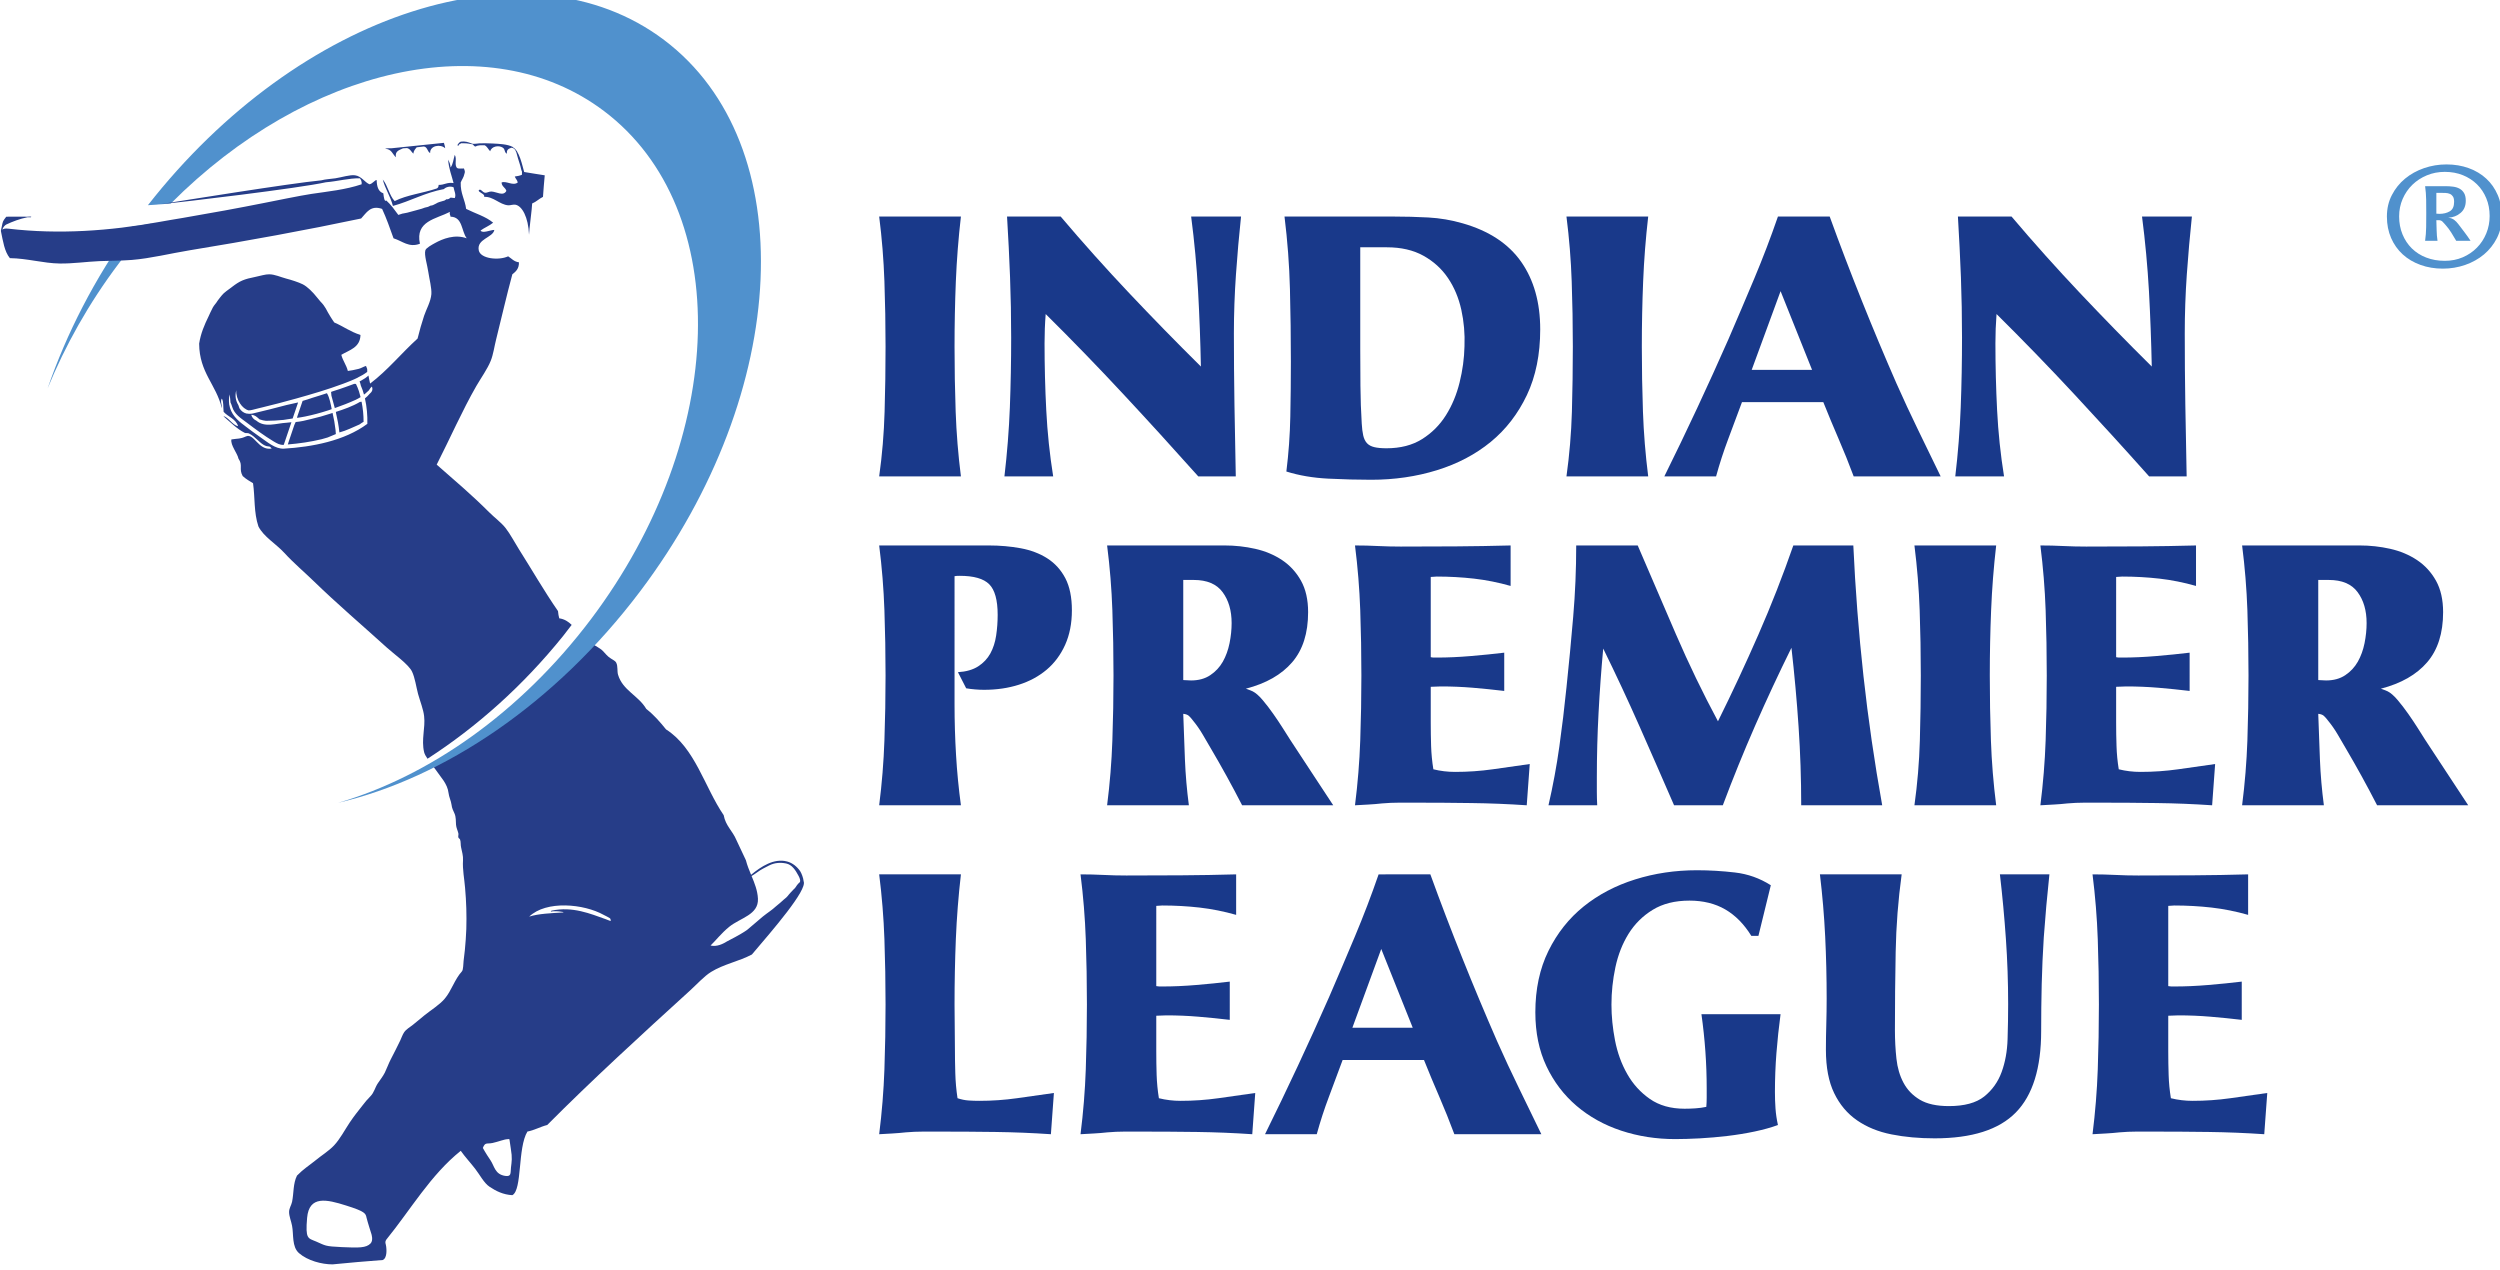
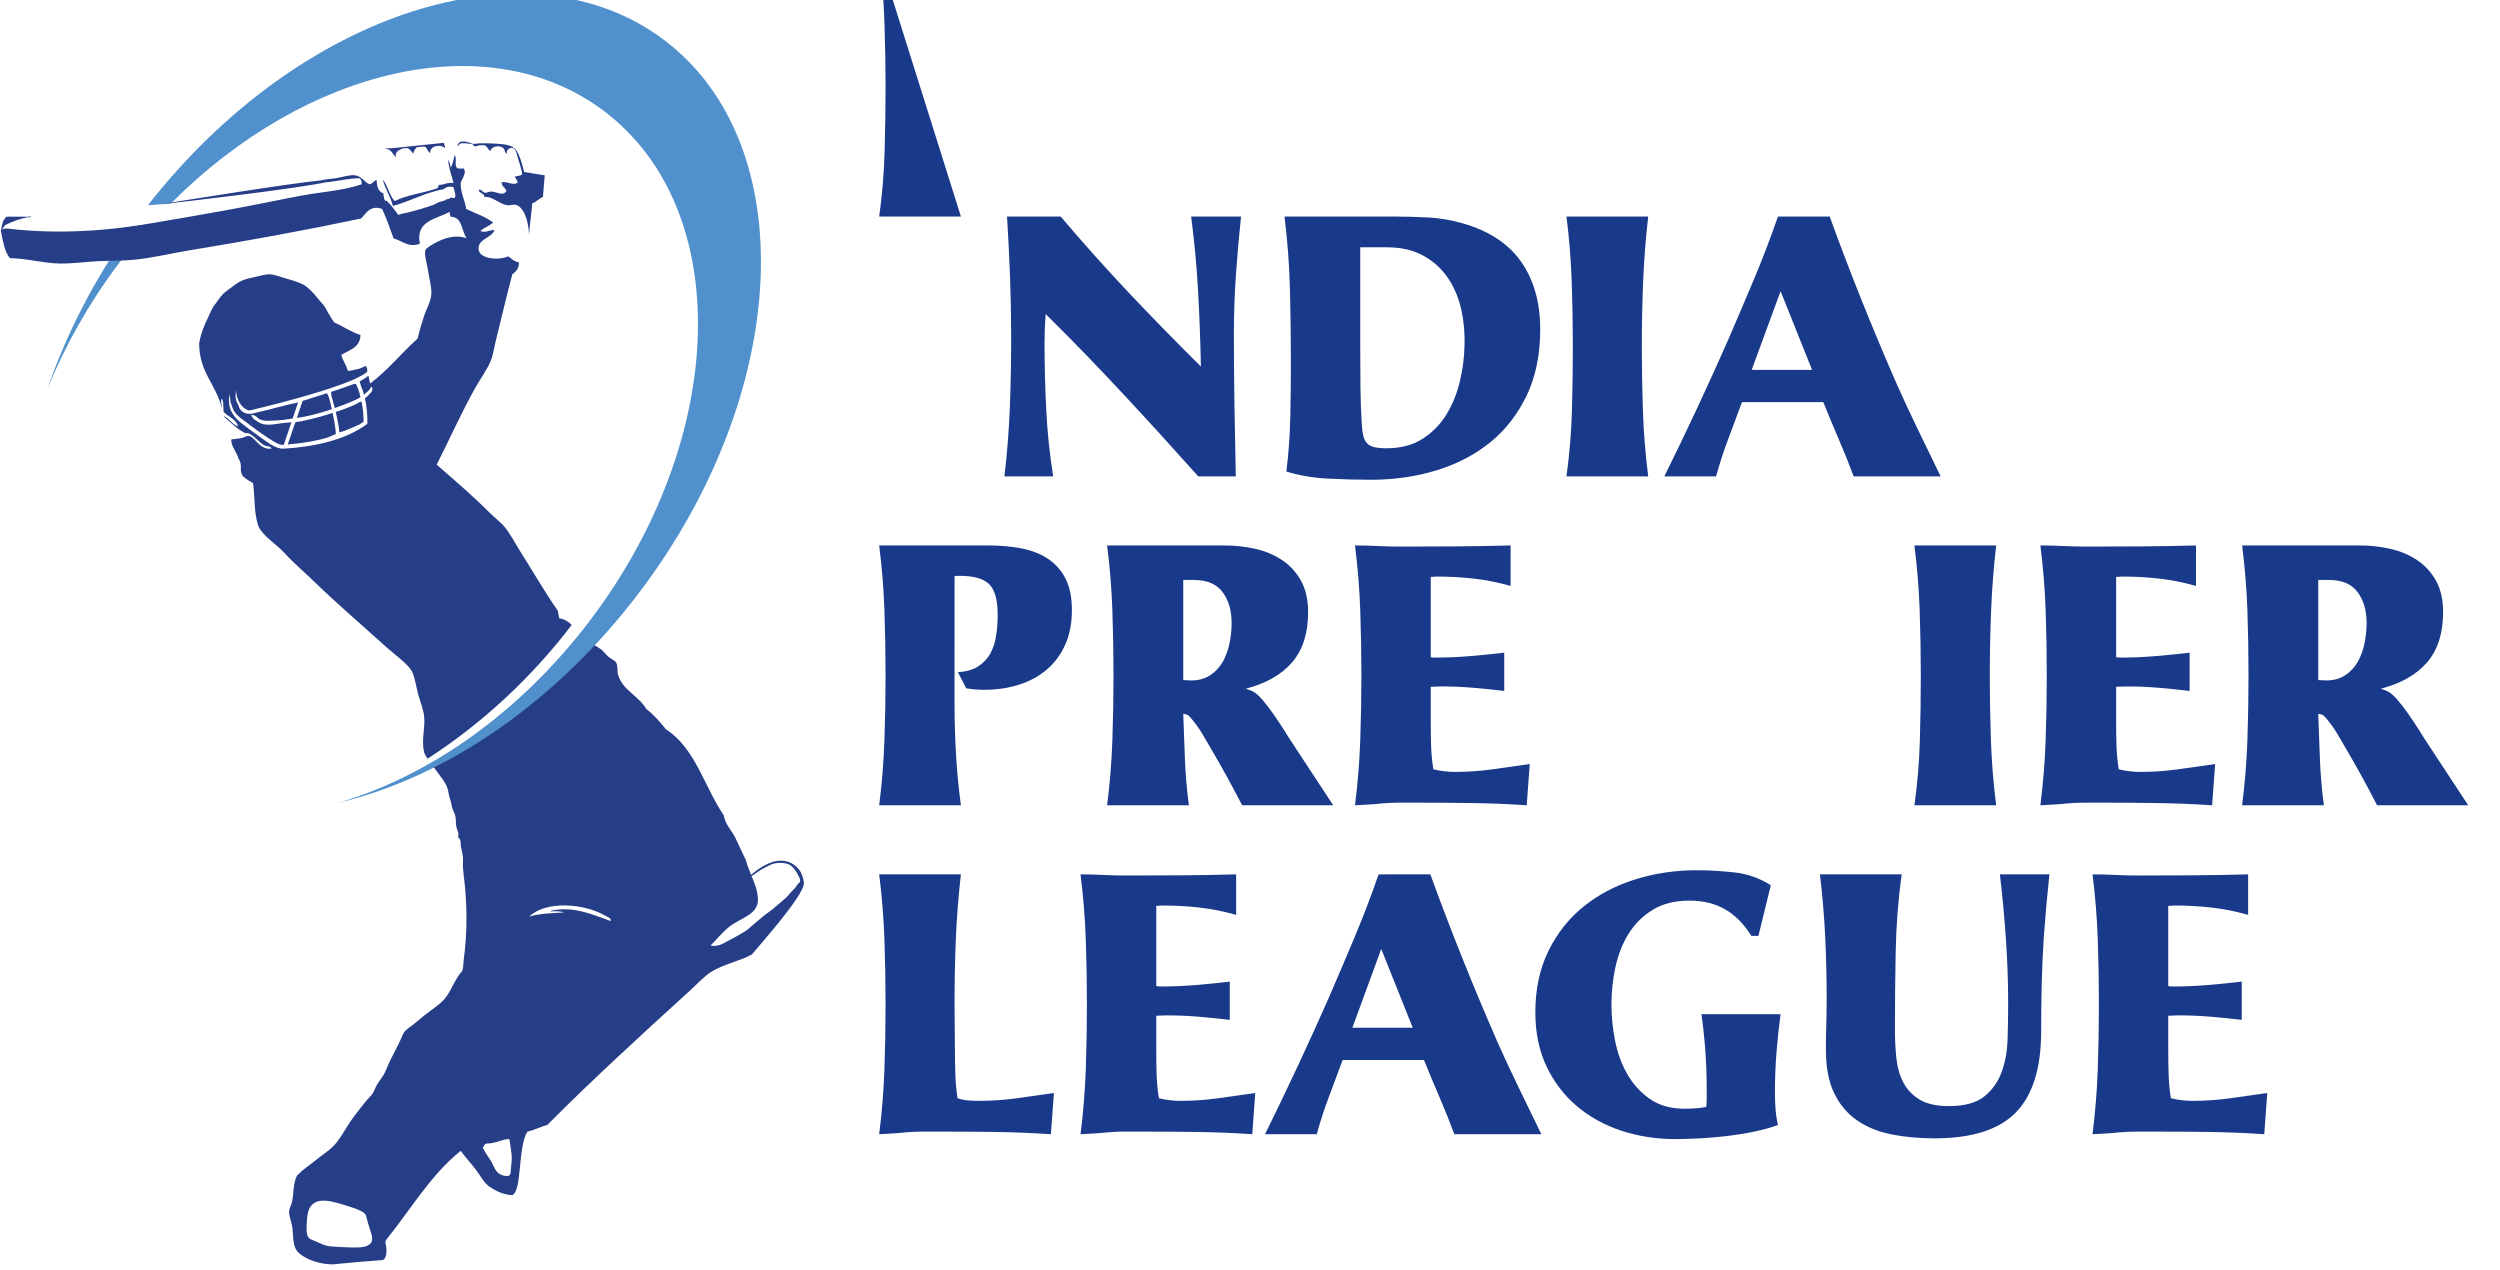
<svg xmlns="http://www.w3.org/2000/svg" xmlns:ns1="http://sodipodi.sourceforge.net/DTD/sodipodi-0.dtd" xmlns:ns2="http://www.inkscape.org/namespaces/inkscape" ns1:docname="Indian Premier League logo.svg" ns2:version="1.0 (4035a4fb49, 2020-05-01)" id="svg2287" version="1.1" viewBox="0 0 38.76 19.695" height="19.695mm" width="38.76mm">
  <defs id="defs2281">
    <clipPath id="clipPath44">
      <path id="path42" d="M 0,0 H 1162.205 V 850.394 H 0 Z" />
    </clipPath>
  </defs>
  <g id="layer1" ns2:groupmode="layer" ns2:label="Layer 1">
    <g id="g38" transform="matrix(0.353,0,0,-0.353,-14.995,156.333)">
      <g id="g40" clip-path="url(#clipPath44)">
        <g id="g46" transform="translate(84.683,433.359)">
-           <path d="m 0,0 c -0.11,-0.955 -0.184,-1.905 -0.223,-2.849 -0.038,-0.944 -0.057,-1.9 -0.057,-2.865 0,-0.956 0.016,-1.906 0.049,-2.85 0.033,-0.944 0.11,-1.893 0.231,-2.849 h -3.59 c 0.132,0.944 0.211,1.891 0.238,2.841 0.028,0.95 0.042,1.902 0.042,2.858 0,0.965 -0.017,1.921 -0.05,2.865 -0.033,0.944 -0.109,1.894 -0.23,2.849 z" style="fill:#19398a;fill-opacity:1;fill-rule:nonzero;stroke:none" id="path48" />
+           <path d="m 0,0 h -3.59 c 0.132,0.944 0.211,1.891 0.238,2.841 0.028,0.95 0.042,1.902 0.042,2.858 0,0.965 -0.017,1.921 -0.05,2.865 -0.033,0.944 -0.109,1.894 -0.23,2.849 z" style="fill:#19398a;fill-opacity:1;fill-rule:nonzero;stroke:none" id="path48" />
        </g>
        <g id="g50" transform="translate(89.064,433.359)">
          <path d="M 0,0 C 0.977,-1.153 1.979,-2.273 3.005,-3.359 4.032,-4.446 5.083,-5.523 6.159,-6.588 6.137,-5.479 6.096,-4.378 6.036,-3.285 5.975,-2.193 5.874,-1.098 5.731,0 H 7.922 C 7.833,-0.834 7.759,-1.682 7.699,-2.544 7.639,-3.406 7.608,-4.271 7.608,-5.138 c 0,-1.054 0.009,-2.1 0.025,-3.138 0.017,-1.037 0.036,-2.083 0.058,-3.137 H 6.044 c -1.098,1.23 -2.198,2.438 -3.302,3.623 -1.103,1.186 -2.237,2.356 -3.4,3.508 -0.034,-0.428 -0.05,-0.856 -0.05,-1.284 0,-0.988 0.025,-1.969 0.075,-2.94 0.049,-0.972 0.15,-1.941 0.304,-2.907 H -2.47 c 0.12,1.021 0.2,2.034 0.239,3.038 0.038,1.006 0.057,2.023 0.057,3.056 0,0.9 -0.016,1.787 -0.049,2.659 C -2.256,-1.787 -2.3,-0.901 -2.355,0 Z" style="fill:#19398a;fill-opacity:1;fill-rule:nonzero;stroke:none" id="path52" />
        </g>
        <g id="g54" transform="translate(103.671,433.359)">
          <path d="m 0,0 c 0.516,0 1.029,-0.014 1.539,-0.041 0.511,-0.028 1.013,-0.113 1.507,-0.256 1.153,-0.329 2.009,-0.891 2.57,-1.687 0.559,-0.797 0.839,-1.787 0.839,-2.973 0,-1.098 -0.195,-2.059 -0.584,-2.882 -0.391,-0.823 -0.92,-1.51 -1.589,-2.059 -0.67,-0.549 -1.458,-0.963 -2.364,-1.243 -0.905,-0.28 -1.869,-0.42 -2.89,-0.42 -0.582,0 -1.208,0.016 -1.877,0.049 -0.67,0.033 -1.284,0.138 -1.845,0.313 0.099,0.801 0.157,1.603 0.173,2.405 0.017,0.801 0.025,1.608 0.025,2.421 0,1.065 -0.014,2.127 -0.041,3.186 -0.027,1.06 -0.107,2.122 -0.239,3.187 z m -1.449,-5.797 c 0,-0.527 0.002,-1.076 0.008,-1.647 0.005,-0.571 0.024,-1.12 0.057,-1.647 0.011,-0.208 0.034,-0.384 0.066,-0.527 0.033,-0.142 0.088,-0.255 0.165,-0.337 0.077,-0.083 0.184,-0.14 0.321,-0.173 0.137,-0.033 0.315,-0.05 0.535,-0.05 0.615,0 1.137,0.135 1.565,0.404 0.428,0.269 0.776,0.618 1.045,1.045 0.27,0.429 0.47,0.909 0.601,1.442 0.132,0.532 0.204,1.062 0.215,1.589 0.022,0.549 -0.025,1.084 -0.14,1.606 -0.116,0.521 -0.31,0.985 -0.585,1.391 -0.275,0.406 -0.634,0.733 -1.079,0.98 -0.445,0.247 -0.979,0.37 -1.605,0.37 h -1.169 z" style="fill:#19398a;fill-opacity:1;fill-rule:nonzero;stroke:none" id="path56" />
        </g>
        <g id="g58" transform="translate(114.869,433.359)">
          <path d="m 0,0 c -0.11,-0.955 -0.184,-1.905 -0.222,-2.849 -0.039,-0.944 -0.058,-1.9 -0.058,-2.865 0,-0.956 0.016,-1.906 0.049,-2.85 0.033,-0.944 0.11,-1.893 0.231,-2.849 h -3.59 c 0.131,0.944 0.211,1.891 0.239,2.841 0.026,0.95 0.041,1.902 0.041,2.858 0,0.965 -0.017,1.921 -0.05,2.865 -0.032,0.944 -0.109,1.894 -0.23,2.849 z" style="fill:#19398a;fill-opacity:1;fill-rule:nonzero;stroke:none" id="path60" />
        </g>
        <g id="g62" transform="translate(122.84,433.359)">
          <path d="m 0,0 c 0.45,-1.241 0.919,-2.47 1.408,-3.689 0.488,-1.219 0.996,-2.432 1.524,-3.639 0.307,-0.692 0.626,-1.375 0.954,-2.051 0.33,-0.675 0.66,-1.353 0.988,-2.034 h -3.82 c -0.209,0.56 -0.428,1.106 -0.659,1.639 -0.23,0.532 -0.455,1.073 -0.675,1.622 h -3.573 c -0.198,-0.538 -0.399,-1.076 -0.602,-1.614 -0.203,-0.538 -0.382,-1.087 -0.535,-1.647 h -2.273 c 0.989,1.998 1.927,4.008 2.817,6.028 0.384,0.889 0.762,1.778 1.136,2.668 0.373,0.889 0.719,1.795 1.037,2.717 z m -3.426,-6.735 h 2.652 l -1.383,3.458 z" style="fill:#19398a;fill-opacity:1;fill-rule:nonzero;stroke:none" id="path64" />
        </g>
        <g id="g66" transform="translate(130.827,433.359)">
-           <path d="M 0,0 C 0.976,-1.153 1.979,-2.273 3.005,-3.359 4.032,-4.446 5.083,-5.523 6.159,-6.588 6.136,-5.479 6.095,-4.378 6.036,-3.285 5.974,-2.193 5.873,-1.098 5.731,0 h 2.19 C 7.833,-0.834 7.759,-1.682 7.698,-2.544 c -0.06,-0.862 -0.09,-1.727 -0.09,-2.594 0,-1.054 0.008,-2.1 0.025,-3.138 0.017,-1.037 0.035,-2.083 0.058,-3.137 H 6.043 c -1.097,1.23 -2.198,2.438 -3.301,3.623 -1.104,1.186 -2.237,2.356 -3.401,3.508 -0.033,-0.428 -0.049,-0.856 -0.049,-1.284 0,-0.988 0.025,-1.969 0.074,-2.94 0.049,-0.972 0.15,-1.941 0.305,-2.907 h -2.142 c 0.121,1.021 0.201,2.034 0.239,3.038 0.039,1.006 0.057,2.023 0.057,3.056 0,0.9 -0.016,1.787 -0.048,2.659 -0.034,0.873 -0.078,1.759 -0.132,2.66 z" style="fill:#19398a;fill-opacity:1;fill-rule:nonzero;stroke:none" id="path68" />
-         </g>
+           </g>
        <g id="g70" transform="translate(81.093,407.501)">
          <path d="M 0,0 C 0.121,0.955 0.197,1.905 0.23,2.849 0.263,3.793 0.28,4.743 0.28,5.698 0.28,6.664 0.263,7.619 0.23,8.563 0.197,9.507 0.121,10.457 0,11.412 h 4.809 c 0.493,0 0.963,-0.041 1.408,-0.123 C 6.661,11.207 7.051,11.058 7.386,10.844 7.72,10.63 7.984,10.339 8.177,9.971 8.368,9.603 8.464,9.134 8.464,8.563 8.464,7.992 8.365,7.487 8.168,7.048 7.97,6.609 7.698,6.244 7.353,5.953 7.007,5.662 6.601,5.443 6.135,5.295 5.667,5.146 5.16,5.072 4.611,5.072 4.479,5.072 4.347,5.077 4.216,5.089 4.084,5.099 3.952,5.116 3.821,5.138 L 3.459,5.846 C 3.821,5.868 4.117,5.953 4.347,6.101 4.578,6.25 4.756,6.439 4.883,6.669 5.009,6.9 5.094,7.163 5.138,7.46 c 0.044,0.296 0.066,0.598 0.066,0.906 0,0.647 -0.124,1.095 -0.371,1.342 -0.246,0.247 -0.678,0.37 -1.293,0.37 -0.109,0 -0.187,-0.005 -0.23,-0.016 V 4.429 C 3.31,3.683 3.332,2.942 3.376,2.207 3.419,1.471 3.491,0.735 3.59,0 Z" style="fill:#19398a;fill-opacity:1;fill-rule:nonzero;stroke:none" id="path72" />
        </g>
        <g id="g74" transform="translate(97.931,412.128)">
          <path d="m 0,0 c 0.159,-0.187 0.315,-0.39 0.469,-0.61 0.154,-0.219 0.297,-0.433 0.429,-0.642 0.131,-0.208 0.236,-0.373 0.313,-0.494 0.318,-0.483 0.634,-0.963 0.946,-1.441 0.314,-0.477 0.629,-0.958 0.947,-1.44 h -4.001 c -0.44,0.856 -0.895,1.684 -1.368,2.486 -0.121,0.209 -0.244,0.42 -0.37,0.634 -0.126,0.214 -0.266,0.414 -0.42,0.601 -0.065,0.088 -0.126,0.156 -0.181,0.206 -0.055,0.049 -0.138,0.08 -0.247,0.09 0.022,-0.68 0.046,-1.353 0.074,-2.017 0.027,-0.664 0.085,-1.331 0.173,-2 h -3.591 c 0.122,0.955 0.198,1.904 0.231,2.848 0.033,0.945 0.05,1.894 0.05,2.85 0,0.965 -0.017,1.921 -0.05,2.865 -0.033,0.944 -0.109,1.894 -0.231,2.849 h 5.155 c 0.461,0 0.912,-0.049 1.35,-0.148 C 0.118,6.538 0.511,6.373 0.857,6.143 1.202,5.912 1.48,5.61 1.688,5.237 1.897,4.863 2.001,4.402 2.001,3.854 2.001,2.931 1.768,2.198 1.301,1.655 0.834,1.111 0.156,0.724 -0.733,0.494 -0.678,0.472 -0.626,0.453 -0.576,0.436 -0.527,0.42 -0.481,0.401 -0.436,0.379 -0.305,0.313 -0.159,0.187 0,0 m -3.483,0.873 c 0.033,0 0.09,-0.003 0.173,-0.009 0.082,-0.005 0.14,-0.008 0.173,-0.008 0.329,0 0.609,0.077 0.839,0.231 0.231,0.153 0.415,0.351 0.553,0.592 0.136,0.242 0.235,0.514 0.296,0.816 0.06,0.302 0.091,0.595 0.091,0.881 0,0.549 -0.132,1.002 -0.396,1.358 C -2.017,5.091 -2.44,5.27 -3.022,5.27 h -0.461 z" style="fill:#19398a;fill-opacity:1;fill-rule:nonzero;stroke:none" id="path76" />
        </g>
        <g id="g78" transform="translate(109.534,407.501)">
          <path d="M 0,0 C -0.813,0.055 -1.625,0.088 -2.438,0.098 -3.25,0.11 -4.057,0.115 -4.858,0.115 H -5.616 C -5.858,0.115 -6.104,0.104 -6.357,0.082 -6.555,0.06 -6.752,0.043 -6.95,0.033 -7.148,0.022 -7.345,0.01 -7.543,0 c 0.121,0.955 0.198,1.905 0.231,2.849 0.033,0.944 0.05,1.894 0.05,2.849 0,0.966 -0.017,1.921 -0.05,2.865 -0.033,0.944 -0.11,1.894 -0.231,2.849 0.341,0 0.675,-0.008 1.005,-0.025 0.33,-0.016 0.664,-0.024 1.004,-0.024 0.813,0 1.617,0.002 2.413,0.008 0.796,0.006 1.6,0.019 2.413,0.041 V 9.634 c -0.538,0.153 -1.074,0.26 -1.606,0.321 -0.533,0.06 -1.079,0.091 -1.639,0.091 -0.043,0 -0.088,-0.003 -0.131,-0.009 -0.044,-0.005 -0.088,-0.008 -0.132,-0.008 V 6.505 c 0.055,-0.012 0.098,-0.017 0.132,-0.017 h 0.148 c 0.461,0 0.953,0.022 1.474,0.066 0.521,0.044 1.013,0.093 1.474,0.149 V 5.022 C -1.449,5.077 -1.911,5.124 -2.372,5.163 -2.833,5.201 -3.3,5.22 -3.771,5.22 -3.848,5.22 -3.923,5.217 -3.994,5.212 -4.066,5.206 -4.139,5.204 -4.216,5.204 V 3.639 c 0,-0.351 0.006,-0.697 0.016,-1.038 0.011,-0.34 0.044,-0.68 0.099,-1.02 0.307,-0.077 0.626,-0.115 0.956,-0.115 0.56,0 1.111,0.038 1.654,0.115 0.544,0.076 1.085,0.153 1.623,0.231 z" style="fill:#19398a;fill-opacity:1;fill-rule:nonzero;stroke:none" id="path80" />
        </g>
        <g id="g82" transform="translate(114.408,418.913)">
-           <path d="m 0,0 c 0.56,-1.306 1.12,-2.608 1.68,-3.903 0.56,-1.296 1.175,-2.569 1.845,-3.82 0.626,1.262 1.218,2.533 1.778,3.812 0.56,1.279 1.071,2.583 1.532,3.911 H 9.47 c 0.088,-1.922 0.235,-3.828 0.444,-5.723 0.208,-1.894 0.483,-3.79 0.824,-5.689 H 7.181 c 0,1.163 -0.039,2.316 -0.116,3.458 C 6.989,-6.812 6.884,-5.66 6.752,-4.495 6.193,-5.627 5.66,-6.768 5.155,-7.921 4.65,-9.074 4.178,-10.238 3.738,-11.412 H 1.597 c -0.504,1.163 -1.01,2.316 -1.514,3.458 -0.505,1.142 -1.037,2.283 -1.598,3.425 -0.088,-0.955 -0.156,-1.899 -0.205,-2.832 -0.05,-0.933 -0.075,-1.878 -0.075,-2.833 v -0.626 c 0,-0.197 0.006,-0.395 0.016,-0.592 h -2.14 c 0.197,0.856 0.356,1.715 0.477,2.577 0.121,0.862 0.225,1.726 0.313,2.594 0.11,1.042 0.209,2.08 0.296,3.112 0.088,1.032 0.132,2.075 0.132,3.129 z" style="fill:#19398a;fill-opacity:1;fill-rule:nonzero;stroke:none" id="path84" />
-         </g>
+           </g>
        <g id="g86" transform="translate(130.152,418.913)">
          <path d="m 0,0 c -0.11,-0.955 -0.184,-1.905 -0.222,-2.849 -0.039,-0.944 -0.058,-1.9 -0.058,-2.865 0,-0.956 0.016,-1.905 0.049,-2.849 0.033,-0.945 0.11,-1.894 0.231,-2.849 h -3.59 c 0.131,0.944 0.211,1.891 0.238,2.84 0.027,0.95 0.042,1.902 0.042,2.858 0,0.965 -0.017,1.921 -0.05,2.865 -0.033,0.944 -0.11,1.894 -0.23,2.849 z" style="fill:#19398a;fill-opacity:1;fill-rule:nonzero;stroke:none" id="path88" />
        </g>
        <g id="g90" transform="translate(139.637,407.501)">
          <path d="M 0,0 C -0.813,0.055 -1.625,0.088 -2.438,0.098 -3.251,0.11 -4.057,0.115 -4.859,0.115 H -5.616 C -5.857,0.115 -6.105,0.104 -6.357,0.082 -6.555,0.06 -6.752,0.043 -6.95,0.033 -7.148,0.022 -7.345,0.01 -7.543,0 c 0.12,0.955 0.198,1.905 0.231,2.849 0.033,0.944 0.049,1.894 0.049,2.849 0,0.966 -0.016,1.921 -0.049,2.865 -0.033,0.944 -0.111,1.894 -0.231,2.849 0.34,0 0.675,-0.008 1.005,-0.025 0.329,-0.016 0.664,-0.024 1.005,-0.024 0.811,0 1.616,0.002 2.412,0.008 0.796,0.006 1.6,0.019 2.413,0.041 V 9.634 c -0.539,0.153 -1.073,0.26 -1.606,0.321 -0.533,0.06 -1.078,0.091 -1.638,0.091 -0.045,0 -0.088,-0.003 -0.132,-0.009 -0.044,-0.005 -0.088,-0.008 -0.132,-0.008 V 6.505 c 0.055,-0.012 0.099,-0.017 0.132,-0.017 h 0.148 c 0.461,0 0.952,0.022 1.474,0.066 0.521,0.044 1.013,0.093 1.474,0.149 V 5.022 C -1.449,5.077 -1.911,5.124 -2.372,5.163 -2.833,5.201 -3.3,5.22 -3.771,5.22 -3.849,5.22 -3.922,5.217 -3.994,5.212 -4.065,5.206 -4.14,5.204 -4.216,5.204 V 3.639 c 0,-0.351 0.005,-0.697 0.017,-1.038 0.01,-0.34 0.043,-0.68 0.098,-1.02 0.307,-0.077 0.626,-0.115 0.956,-0.115 0.559,0 1.111,0.038 1.654,0.115 0.544,0.076 1.084,0.153 1.623,0.231 z" style="fill:#19398a;fill-opacity:1;fill-rule:nonzero;stroke:none" id="path92" />
        </g>
        <g id="g94" transform="translate(147.781,412.128)">
          <path d="M 0,0 C 0.159,-0.187 0.315,-0.39 0.469,-0.61 0.623,-0.829 0.766,-1.043 0.898,-1.252 1.029,-1.46 1.134,-1.625 1.21,-1.746 1.528,-2.229 1.844,-2.709 2.157,-3.187 2.47,-3.664 2.785,-4.145 3.104,-4.627 h -4.002 c -0.439,0.856 -0.895,1.684 -1.367,2.486 -0.121,0.209 -0.244,0.42 -0.37,0.634 -0.126,0.214 -0.266,0.414 -0.42,0.601 -0.066,0.088 -0.126,0.156 -0.181,0.206 -0.055,0.049 -0.138,0.08 -0.247,0.09 0.022,-0.68 0.046,-1.353 0.074,-2.017 0.027,-0.664 0.085,-1.331 0.173,-2 h -3.591 c 0.122,0.955 0.199,1.904 0.232,2.848 0.032,0.945 0.049,1.894 0.049,2.85 0,0.965 -0.017,1.921 -0.049,2.865 -0.033,0.944 -0.11,1.894 -0.232,2.849 h 5.155 c 0.461,0 0.912,-0.049 1.351,-0.148 C 0.118,6.538 0.51,6.373 0.856,6.143 1.202,5.912 1.479,5.61 1.688,5.237 1.896,4.863 2.001,4.402 2.001,3.854 2.001,2.931 1.767,2.198 1.301,1.655 0.834,1.111 0.156,0.724 -0.732,0.494 -0.678,0.472 -0.626,0.453 -0.576,0.436 -0.527,0.42 -0.481,0.401 -0.436,0.379 -0.305,0.313 -0.16,0.187 0,0 m -3.483,0.873 c 0.032,0 0.09,-0.003 0.173,-0.009 0.082,-0.005 0.14,-0.008 0.173,-0.008 0.329,0 0.609,0.077 0.84,0.231 0.23,0.153 0.414,0.351 0.552,0.592 0.136,0.242 0.235,0.514 0.296,0.816 0.06,0.302 0.09,0.595 0.09,0.881 0,0.549 -0.131,1.002 -0.395,1.358 C -2.017,5.091 -2.44,5.27 -3.022,5.27 h -0.461 z" style="fill:#19398a;fill-opacity:1;fill-rule:nonzero;stroke:none" id="path96" />
        </g>
        <g id="g98" transform="translate(88.635,393.054)">
          <path d="M 0,0 C -0.813,0.055 -1.625,0.088 -2.438,0.099 -3.25,0.11 -4.057,0.115 -4.858,0.115 H -5.616 C -5.868,0.115 -6.121,0.104 -6.373,0.082 -6.571,0.06 -6.766,0.044 -6.958,0.033 -7.15,0.022 -7.345,0.011 -7.542,0 c 0.12,0.955 0.197,1.905 0.23,2.849 0.033,0.944 0.05,1.894 0.05,2.849 0,0.966 -0.017,1.921 -0.05,2.866 -0.033,0.944 -0.11,1.893 -0.23,2.849 h 3.59 c -0.11,-0.956 -0.184,-1.905 -0.223,-2.849 -0.038,-0.945 -0.057,-1.9 -0.057,-2.866 0,-0.319 0.002,-0.637 0.008,-0.955 0.005,-0.319 0.008,-0.637 0.008,-0.956 0,-0.362 0.006,-0.73 0.017,-1.103 0.01,-0.373 0.043,-0.741 0.098,-1.103 0.165,-0.055 0.324,-0.088 0.478,-0.099 0.154,-0.011 0.313,-0.016 0.478,-0.016 0.559,0 1.111,0.038 1.655,0.115 0.543,0.076 1.084,0.154 1.622,0.23 z" style="fill:#19398a;fill-opacity:1;fill-rule:nonzero;stroke:none" id="path100" />
        </g>
        <g id="g102" transform="translate(97.479,393.054)">
          <path d="M 0,0 C -0.813,0.055 -1.625,0.088 -2.437,0.099 -3.25,0.11 -4.057,0.115 -4.859,0.115 H -5.616 C -5.857,0.115 -6.105,0.104 -6.357,0.082 -6.555,0.06 -6.753,0.044 -6.95,0.033 -7.147,0.022 -7.345,0.011 -7.543,0 c 0.121,0.955 0.198,1.905 0.231,2.849 0.033,0.944 0.05,1.894 0.05,2.849 0,0.966 -0.017,1.921 -0.05,2.866 -0.033,0.944 -0.11,1.893 -0.231,2.849 0.341,0 0.676,-0.009 1.005,-0.025 0.33,-0.017 0.664,-0.025 1.005,-0.025 0.812,0 1.616,0.003 2.412,0.008 0.796,0.005 1.6,0.019 2.413,0.042 V 9.634 c -0.539,0.153 -1.073,0.26 -1.606,0.321 -0.532,0.06 -1.078,0.091 -1.638,0.091 -0.044,0 -0.088,-0.003 -0.132,-0.009 -0.045,-0.005 -0.088,-0.008 -0.132,-0.008 V 6.505 c 0.055,-0.011 0.099,-0.016 0.132,-0.016 h 0.148 c 0.461,0 0.952,0.021 1.474,0.065 0.521,0.044 1.013,0.093 1.474,0.149 V 5.023 C -1.449,5.078 -1.91,5.124 -2.372,5.162 -2.833,5.201 -3.3,5.22 -3.771,5.22 -3.848,5.22 -3.922,5.217 -3.994,5.212 -4.065,5.207 -4.14,5.204 -4.216,5.204 V 3.64 c 0,-0.352 0.005,-0.698 0.016,-1.038 0.011,-0.34 0.044,-0.681 0.099,-1.021 0.307,-0.077 0.626,-0.115 0.956,-0.115 0.56,0 1.111,0.038 1.655,0.115 0.543,0.076 1.084,0.154 1.621,0.23 z" style="fill:#19398a;fill-opacity:1;fill-rule:nonzero;stroke:none" id="path104" />
        </g>
        <g id="g106" transform="translate(105.301,404.467)">
          <path d="m 0,0 c 0.45,-1.241 0.92,-2.471 1.409,-3.689 0.487,-1.219 0.996,-2.432 1.523,-3.64 0.307,-0.691 0.626,-1.374 0.955,-2.05 0.329,-0.675 0.659,-1.353 0.988,-2.034 H 1.054 c -0.208,0.56 -0.428,1.106 -0.658,1.639 -0.231,0.532 -0.456,1.072 -0.676,1.622 h -3.573 c -0.197,-0.538 -0.399,-1.076 -0.601,-1.614 -0.204,-0.538 -0.382,-1.087 -0.536,-1.647 h -2.272 c 0.988,1.998 1.926,4.007 2.816,6.028 0.384,0.889 0.763,1.778 1.136,2.668 0.373,0.889 0.719,1.794 1.037,2.717 z m -3.425,-6.736 h 2.651 l -1.383,3.459 z" style="fill:#19398a;fill-opacity:1;fill-rule:nonzero;stroke:none" id="path108" />
        </g>
        <g id="g110" transform="translate(120.682,398.324)">
          <path d="m 0,0 c -0.076,-0.571 -0.137,-1.139 -0.181,-1.705 -0.044,-0.565 -0.066,-1.134 -0.066,-1.704 0,-0.253 0.008,-0.496 0.025,-0.73 0.016,-0.235 0.052,-0.477 0.107,-0.727 -0.296,-0.109 -0.637,-0.203 -1.021,-0.285 -0.385,-0.081 -0.782,-0.146 -1.194,-0.195 -0.412,-0.049 -0.818,-0.083 -1.219,-0.106 -0.4,-0.021 -0.76,-0.032 -1.078,-0.032 -0.835,0 -1.625,0.123 -2.372,0.37 -0.746,0.247 -1.4,0.61 -1.96,1.088 -0.559,0.477 -1.002,1.059 -1.325,1.745 -0.324,0.686 -0.486,1.474 -0.486,2.364 0,1.02 0.192,1.92 0.576,2.7 0.384,0.779 0.9,1.43 1.548,1.952 0.648,0.521 1.4,0.916 2.257,1.185 0.856,0.269 1.762,0.404 2.716,0.404 0.55,0 1.107,-0.033 1.672,-0.099 0.566,-0.066 1.09,-0.252 1.573,-0.56 L -0.972,3.442 H -1.284 C -1.603,3.958 -1.984,4.345 -2.429,4.603 -2.873,4.861 -3.398,4.99 -4.002,4.99 -4.639,4.99 -5.177,4.855 -5.616,4.585 -6.055,4.316 -6.408,3.964 -6.678,3.53 -6.947,3.095 -7.138,2.606 -7.254,2.061 -7.37,1.517 -7.427,0.97 -7.427,0.42 c 0,-0.506 0.052,-1.029 0.156,-1.567 0.105,-0.54 0.282,-1.032 0.536,-1.477 0.252,-0.446 0.585,-0.811 0.996,-1.097 0.411,-0.286 0.919,-0.429 1.523,-0.429 0.165,0 0.327,0.006 0.486,0.017 0.159,0.01 0.315,0.032 0.469,0.065 0.011,0.132 0.017,0.264 0.017,0.396 v 0.411 c 0,0.549 -0.019,1.093 -0.058,1.631 -0.038,0.538 -0.096,1.081 -0.173,1.63 z" style="fill:#19398a;fill-opacity:1;fill-rule:nonzero;stroke:none" id="path112" />
        </g>
        <g id="g114" transform="translate(126.001,404.467)">
          <path d="m 0,0 c -0.154,-1.131 -0.242,-2.267 -0.263,-3.409 -0.022,-1.142 -0.033,-2.284 -0.033,-3.426 0,-0.439 0.022,-0.859 0.066,-1.259 0.043,-0.402 0.148,-0.755 0.313,-1.063 0.164,-0.307 0.403,-0.554 0.716,-0.741 0.313,-0.186 0.738,-0.28 1.276,-0.28 0.681,0 1.197,0.141 1.549,0.42 0.35,0.28 0.606,0.637 0.765,1.071 0.159,0.433 0.247,0.916 0.263,1.449 0.017,0.532 0.025,1.045 0.025,1.54 0,0.966 -0.033,1.921 -0.099,2.865 C 4.513,-1.889 4.425,-0.945 4.315,0 H 6.489 C 6.39,-0.923 6.308,-1.845 6.242,-2.767 6.198,-3.459 6.168,-4.144 6.151,-4.825 6.135,-5.506 6.127,-6.193 6.127,-6.884 c 0,-1.625 -0.371,-2.816 -1.112,-3.573 -0.741,-0.758 -1.93,-1.137 -3.566,-1.137 -0.68,0 -1.312,0.057 -1.893,0.173 -0.582,0.115 -1.087,0.321 -1.516,0.618 -0.428,0.296 -0.763,0.694 -1.004,1.194 -0.242,0.499 -0.363,1.133 -0.363,1.902 0,0.384 0.006,0.76 0.017,1.128 0.01,0.367 0.016,0.743 0.016,1.128 0,0.911 -0.021,1.819 -0.065,2.725 C -3.403,-1.82 -3.481,-0.912 -3.59,0 Z" style="fill:#19398a;fill-opacity:1;fill-rule:nonzero;stroke:none" id="path116" />
        </g>
        <g id="g118" transform="translate(141.926,393.054)">
          <path d="M 0,0 C -0.813,0.055 -1.624,0.088 -2.437,0.099 -3.25,0.11 -4.057,0.115 -4.858,0.115 H -5.616 C -5.857,0.115 -6.104,0.104 -6.357,0.082 -6.554,0.06 -6.752,0.044 -6.949,0.033 -7.147,0.022 -7.345,0.011 -7.542,0 c 0.12,0.955 0.197,1.905 0.23,2.849 0.033,0.944 0.05,1.894 0.05,2.849 0,0.966 -0.017,1.921 -0.05,2.866 -0.033,0.944 -0.11,1.893 -0.23,2.849 0.34,0 0.675,-0.009 1.004,-0.025 0.33,-0.017 0.664,-0.025 1.005,-0.025 0.812,0 1.616,0.003 2.413,0.008 0.795,0.005 1.599,0.019 2.412,0.042 V 9.634 c -0.538,0.153 -1.073,0.26 -1.605,0.321 -0.533,0.06 -1.079,0.091 -1.639,0.091 -0.044,0 -0.088,-0.003 -0.131,-0.009 -0.045,-0.005 -0.088,-0.008 -0.133,-0.008 V 6.505 c 0.055,-0.011 0.099,-0.016 0.133,-0.016 h 0.147 c 0.461,0 0.953,0.021 1.474,0.065 0.521,0.044 1.013,0.093 1.474,0.149 V 5.023 C -1.449,5.078 -1.91,5.124 -2.371,5.162 -2.832,5.201 -3.299,5.22 -3.771,5.22 -3.848,5.22 -3.922,5.217 -3.993,5.212 -4.065,5.207 -4.139,5.204 -4.216,5.204 V 3.64 c 0,-0.352 0.006,-0.698 0.017,-1.038 0.01,-0.34 0.043,-0.681 0.099,-1.021 0.307,-0.077 0.625,-0.115 0.955,-0.115 0.56,0 1.111,0.038 1.655,0.115 0.543,0.076 1.084,0.154 1.623,0.23 z" style="fill:#19398a;fill-opacity:1;fill-rule:nonzero;stroke:none" id="path120" />
        </g>
        <g id="g122" transform="translate(77.775,404.161)">
          <path d="M 0,0 C -0.012,0.145 -0.093,0.354 -0.15,0.443 -0.29,0.646 -0.489,0.81 -0.729,0.872 -1.299,1.024 -1.874,0.65 -2.308,0.287 -2.394,0.494 -2.479,0.704 -2.536,0.927 l -0.421,0.895 c -0.159,0.386 -0.471,0.619 -0.554,1.082 -0.85,1.25 -1.25,2.949 -2.533,3.77 -0.262,0.325 -0.536,0.64 -0.866,0.897 -0.347,0.592 -1.037,0.813 -1.241,1.503 -0.047,0.155 0,0.367 -0.079,0.526 -0.052,0.105 -0.196,0.14 -0.345,0.266 -0.116,0.097 -0.218,0.244 -0.312,0.315 -0.194,0.14 -0.426,0.253 -0.613,0.383 -2.069,-2.262 -4.395,-4.101 -6.806,-5.464 0.05,-0.068 0.097,-0.131 0.139,-0.191 0.222,-0.33 0.523,-0.615 0.571,-1.029 0.021,-0.181 0.109,-0.342 0.132,-0.518 0.015,-0.145 0.074,-0.261 0.133,-0.39 0.067,-0.157 0.051,-0.321 0.064,-0.486 0.01,-0.136 0.072,-0.249 0.103,-0.378 0.014,-0.06 -0.017,-0.123 0,-0.181 0.011,-0.039 0.058,-0.052 0.073,-0.088 0.04,-0.094 0.02,-0.243 0.046,-0.346 0.038,-0.186 0.099,-0.376 0.085,-0.571 -0.027,-0.4 0.06,-0.815 0.091,-1.212 0.054,-0.6 0.072,-1.201 0.054,-1.803 -0.013,-0.311 -0.033,-0.621 -0.064,-0.928 -0.016,-0.158 -0.036,-0.314 -0.055,-0.47 -0.014,-0.097 -0.009,-0.391 -0.072,-0.461 -0.333,-0.366 -0.454,-0.852 -0.765,-1.212 -0.232,-0.269 -0.585,-0.482 -0.87,-0.711 -0.169,-0.14 -0.339,-0.281 -0.511,-0.42 -0.131,-0.108 -0.302,-0.195 -0.397,-0.34 -0.07,-0.106 -0.112,-0.238 -0.168,-0.356 -0.13,-0.278 -0.276,-0.551 -0.416,-0.827 -0.099,-0.191 -0.168,-0.394 -0.262,-0.586 -0.087,-0.17 -0.201,-0.31 -0.305,-0.465 -0.126,-0.186 -0.162,-0.408 -0.329,-0.574 -0.123,-0.124 -0.252,-0.273 -0.332,-0.384 -0.245,-0.315 -0.352,-0.438 -0.576,-0.768 -0.222,-0.333 -0.425,-0.726 -0.686,-1.003 -0.229,-0.245 -0.554,-0.442 -0.815,-0.658 -0.277,-0.225 -0.533,-0.38 -0.814,-0.669 -0.177,-0.356 -0.137,-0.773 -0.216,-1.153 -0.034,-0.158 -0.131,-0.277 -0.131,-0.447 0,-0.189 0.093,-0.4 0.131,-0.604 0.075,-0.382 -0.017,-0.92 0.305,-1.202 0.378,-0.329 0.997,-0.493 1.473,-0.493 0.796,0.075 1.394,0.133 2.206,0.192 0.209,0.095 0.159,0.51 0.151,0.578 -0.009,0.124 -0.078,0.195 0.005,0.318 1.072,1.32 1.942,2.837 3.269,3.9 0.184,-0.264 0.413,-0.505 0.632,-0.789 0.196,-0.249 0.389,-0.631 0.634,-0.791 0.286,-0.192 0.6,-0.346 1,-0.369 0.44,0.234 0.226,2.076 0.661,2.794 0.321,0.063 0.564,0.211 0.871,0.289 1.964,1.976 4.167,3.99 6.273,5.907 0.305,0.277 0.62,0.629 0.924,0.816 0.557,0.344 1.223,0.462 1.792,0.765 C -1.344,-2.123 0.17,-0.378 0,0 m -19.018,-15.901 c -0.196,-0.206 -0.522,-0.197 -1.271,-0.164 -0.747,0.035 -0.698,0.061 -1.125,0.246 -0.358,0.152 -0.475,0.097 -0.394,1.038 0.087,0.995 0.865,0.811 1.708,0.544 0.857,-0.267 0.863,-0.356 0.902,-0.535 0.043,-0.182 0.213,-0.714 0.213,-0.714 0,0 0.095,-0.279 -0.033,-0.415 m 6.164,3.331 c -0.026,-0.249 0.026,-0.41 -0.259,-0.367 -0.451,0.072 -0.463,0.424 -0.647,0.696 -0.213,0.31 -0.329,0.531 -0.329,0.531 0.104,0.265 0.166,0.165 0.426,0.218 0.248,0.054 0.526,0.166 0.651,0.166 0.129,0 0.068,0.091 0.151,-0.413 0.072,-0.423 0.038,-0.561 0.007,-0.831 m 4.146,10.913 c -0.646,0.227 -1.438,0.57 -2.369,0.368 -0.009,-0.02 -0.027,-0.027 -0.027,-0.053 0.059,0.069 0.71,-0.004 0.526,-0.026 -0.511,-0.03 -1.082,-0.054 -1.476,-0.182 0.75,0.722 2.398,0.563 3.271,0.077 0.141,-0.071 0.163,-0.081 0.282,-0.152 0.09,-0.192 -0.023,-0.092 -0.207,-0.032 m 8.335,1.37 c -0.093,-0.087 -0.093,-0.097 -0.184,-0.189 -0.162,-0.171 -0.115,-0.171 -0.324,-0.333 -0.1,-0.101 -0.159,-0.137 -0.332,-0.286 -0.2,-0.185 -0.334,-0.255 -0.584,-0.455 -0.237,-0.195 -0.418,-0.364 -0.685,-0.582 -0.088,-0.066 -0.36,-0.239 -0.858,-0.492 -0.208,-0.128 -0.467,-0.259 -0.749,-0.195 0.24,0.229 0.469,0.535 0.816,0.819 0.495,0.402 1.3,0.527 1.266,1.239 -0.018,0.356 -0.145,0.673 -0.279,0.994 0.085,0.056 0.181,0.112 0.246,0.163 0.152,0.116 0.352,0.213 0.521,0.3 0.238,0.12 0.483,0.142 0.751,0.088 0.265,-0.054 0.417,-0.306 0.54,-0.535 0.055,-0.102 0.094,-0.204 0.068,-0.278 -0.118,-0.104 -0.151,-0.168 -0.213,-0.258" style="fill:#263d88;fill-opacity:1;fill-rule:nonzero;stroke:none" id="path124" />
        </g>
        <g id="g126" transform="translate(48.275,432.92)">
          <path d="m 0,0 c -1.65,-2.294 -2.879,-4.709 -3.706,-7.11 0.769,1.873 1.803,3.734 3.133,5.495 0.463,0.613 0.946,1.193 1.446,1.745 C 0.557,0.078 0.251,0.031 0,0" style="fill:#5091cd;fill-opacity:1;fill-rule:nonzero;stroke:none" id="path128" />
        </g>
        <g id="g130" transform="translate(71.647,441.113)">
          <path d="m 0,0 c -5.963,4.499 -16.024,1.24 -22.672,-7.256 0.288,0.021 0.645,0.045 1.006,0.074 5.966,5.989 13.978,7.872 19.025,4.062 5.722,-4.317 5.464,-14.31 -0.575,-22.323 -3.108,-4.119 -7.142,-6.908 -11.105,-8.061 4.643,1.085 9.534,4.338 13.269,9.29 C 5.588,-15.411 6.058,-4.571 0,0" style="fill:#5091cd;fill-opacity:1;fill-rule:nonzero;stroke:none" id="path132" />
        </g>
        <g id="g134" transform="translate(62.738,436.579)">
          <path d="m 0,0 c 0.145,0.005 0.285,-0.006 0.434,-0.038 0.019,-0.005 0.042,-0.005 0.058,-0.007 0.055,-0.026 0.061,-0.102 0.144,-0.098 0.09,0.062 0.244,0.057 0.394,0.052 0.111,-0.056 0.155,-0.181 0.24,-0.262 0.056,0.218 0.372,0.277 0.553,0.159 0.121,-0.08 0.057,-0.215 0.183,-0.265 -0.028,0.183 0.087,0.222 0.197,0.261 C 2.304,-0.213 2.321,-0.243 2.367,-0.29 2.375,-0.298 2.42,-0.409 2.42,-0.409 2.469,-0.577 2.51,-0.75 2.57,-0.916 2.613,-1.035 2.629,-1.181 2.667,-1.25 L 2.666,-1.249 V -1.382 C 2.579,-1.427 2.467,-1.446 2.35,-1.462 2.383,-1.56 2.461,-1.613 2.481,-1.724 2.268,-1.89 1.979,-1.638 1.77,-1.724 1.777,-1.91 1.94,-1.941 1.981,-2.094 1.843,-2.346 1.553,-2.13 1.322,-2.121 1.216,-2.115 1.13,-2.192 1.03,-2.172 c -0.099,0.021 -0.185,0.2 -0.262,0.105 -0.024,-0.099 0.287,-0.152 0.237,-0.289 0.403,0.023 0.674,-0.337 1.054,-0.371 0.097,-0.006 0.218,0.044 0.316,0.027 0.296,-0.049 0.571,-0.55 0.601,-1.317 0,0.175 0.138,1.194 0.138,1.371 0.182,0.073 0.303,0.208 0.475,0.29 0.024,0.316 0.046,0.642 0.077,0.947 -0.295,0.051 -0.608,0.09 -0.903,0.145 -0.078,0.257 -0.208,0.954 -0.504,1.09 0.004,0.002 0.007,0.004 0.012,0.005 C 2.027,-0.033 1.63,-0.026 1.363,-0.011 1.176,-0.001 0.989,0 0.805,-0.004 0.721,-0.007 0.547,-0.046 0.468,-0.016 0.284,0.056 0.172,0.094 -0.024,0.069 -0.085,0.038 -0.104,0.015 -0.108,0.002 -0.148,-0.041 -0.2,-0.095 -0.129,-0.116 -0.116,-0.049 -0.057,-0.031 0,0 m -2.872,-0.616 c -0.044,0.28 0.155,0.313 0.313,0.392 0.056,0.003 0.111,0.006 0.172,0.011 0.135,-0.019 0.205,-0.18 0.281,-0.246 0.014,0.131 0.085,0.202 0.149,0.28 0.103,0.01 0.21,0.023 0.315,0.036 0.162,-0.026 0.149,-0.225 0.275,-0.289 -0.019,0.33 0.458,0.409 0.659,0.211 -0.002,0.095 -0.04,0.153 -0.054,0.238 L -3.051,-0.22 c -0.131,0.003 -0.246,-0.001 -0.295,-0.028 0.284,0.004 0.326,-0.236 0.474,-0.368 m -4.452,-11.74 c -0.004,-0.008 -0.006,-0.017 -0.011,-0.027 -0.078,-0.233 -0.156,-0.465 -0.236,-0.699 -0.022,-0.067 -0.034,-0.117 -0.047,-0.148 0.501,0.041 0.996,0.113 1.481,0.229 0.091,0.023 0.178,0.051 0.268,0.077 0.12,0.051 0.263,0.114 0.36,0.15 -0.007,0.076 -0.01,0.153 -0.013,0.18 -0.028,0.251 -0.073,0.502 -0.131,0.749 -0.033,-0.012 -0.069,-0.023 -0.102,-0.034 -0.279,-0.091 -0.56,-0.171 -0.845,-0.235 -0.227,-0.06 -0.455,-0.113 -0.673,-0.131 -0.019,-0.038 -0.034,-0.074 -0.051,-0.111 m 11.627,-8.511 c -0.024,0.101 -0.048,0.201 -0.054,0.318 -0.614,0.887 -1.145,1.816 -1.716,2.716 -0.189,0.301 -0.37,0.649 -0.579,0.922 -0.192,0.249 -0.493,0.466 -0.738,0.712 -0.74,0.742 -1.525,1.407 -2.295,2.083 0.581,1.138 1.119,2.37 1.741,3.453 0.21,0.362 0.488,0.747 0.633,1.109 0.113,0.279 0.158,0.633 0.239,0.949 0.243,0.973 0.447,1.877 0.709,2.848 0.154,0.12 0.298,0.248 0.29,0.527 C 2.314,-5.203 2.21,-5.062 2.059,-4.967 1.65,-5.159 0.841,-5.079 0.768,-4.704 0.67,-4.195 1.393,-4.153 1.453,-3.807 1.268,-3.812 0.932,-3.975 0.847,-3.834 c 0.172,0.128 0.391,0.208 0.553,0.344 -0.323,0.274 -0.788,0.404 -1.186,0.606 -0.053,0.414 -0.254,0.675 -0.238,1.16 0.05,0.134 0.126,0.205 0.165,0.388 0.025,0.072 0.025,0.107 -0.024,0.227 -0.126,0.004 -0.227,-0.021 -0.297,0.018 -0.14,0.133 0.002,0.402 -0.106,0.58 -0.058,-0.189 -0.075,-0.419 -0.184,-0.554 -0.009,0.142 -0.054,0.246 -0.107,0.343 0.028,-0.394 0.154,-0.692 0.239,-1.028 -0.294,0.047 -0.403,-0.088 -0.656,-0.08 0,-0.08 -0.029,-0.135 -0.085,-0.158 -0.594,-0.203 -1.313,-0.282 -1.846,-0.553 -0.239,0.249 -0.3,0.682 -0.523,0.949 0.099,-0.401 0.327,-0.713 0.446,-1.162 0.779,0.214 1.404,0.584 2.24,0.74 0.081,0.089 0.275,0.144 0.424,0.079 0.018,-0.144 0.125,-0.319 0.052,-0.474 -0.303,0.044 -0.122,0.005 -0.315,-0.055 -0.065,0.035 -0.078,-0.052 -0.193,-0.069 -0.132,-0.044 -0.2,-0.044 -0.325,-0.123 -0.13,-0.058 -0.106,-0.069 -0.236,-0.087 -0.115,-0.054 0.019,0 -0.115,-0.054 -0.126,-0.022 -0.139,-0.036 -0.262,-0.078 -0.191,-0.055 -0.122,-0.036 -0.284,-0.079 -0.247,-0.068 -0.098,-0.026 -0.356,-0.096 -0.377,-0.08 -0.039,0.01 -0.393,-0.098 -0.163,0.223 -0.324,0.448 -0.527,0.633 -0.082,-0.073 -0.109,0.129 -0.132,0.316 -0.219,0.073 -0.285,0.294 -0.292,0.581 -0.073,0.013 -0.183,-0.166 -0.315,-0.185 -0.204,0.082 -0.352,0.357 -0.632,0.394 -0.226,0.034 -0.582,-0.088 -0.868,-0.131 -0.221,-0.033 -0.438,-0.039 -0.615,-0.089 -1.386,-0.133 -6.159,-0.907 -7.034,-1.043 0.916,0.08 6.088,0.7 7.231,0.957 0.507,0.041 1.032,0.186 1.497,0.175 0.047,-0.065 0.091,-0.137 0.076,-0.263 -0.715,-0.241 -1.462,-0.312 -2.212,-0.424 -0.432,-0.062 -1.8,-0.343 -2.057,-0.393 -1.107,-0.221 -2.362,-0.452 -3.585,-0.66 -0.357,-0.061 -0.727,-0.119 -1.08,-0.185 -2.113,-0.384 -4.353,-0.548 -6.565,-0.289 -0.177,0.025 -0.246,-0.012 -0.281,-0.045 0.023,0.093 0.094,0.185 0.168,0.227 0.272,0.129 0.603,0.255 0.927,0.319 h 0.159 c 0.062,0.055 -0.1,0.023 -0.159,0.026 -0.272,0.008 -0.725,-0.006 -0.923,0 -0.052,-0.071 -0.147,-0.173 -0.167,-0.291 -0.007,-0.014 -0.067,-0.301 -0.068,-0.316 v -0.027 c 0.091,-0.436 0.154,-0.896 0.393,-1.186 0.769,-0.011 1.471,-0.227 2.19,-0.236 0.586,-0.008 1.171,0.08 1.742,0.105 0.47,0.022 0.942,0.014 1.423,0.052 0.836,0.068 1.693,0.285 2.531,0.422 2.583,0.422 5.128,0.887 7.541,1.398 0.233,0.244 0.406,0.6 0.922,0.422 0.19,-0.407 0.344,-0.851 0.502,-1.292 0.387,-0.118 0.674,-0.424 1.159,-0.238 -0.215,0.999 0.711,1.085 1.318,1.398 -0.033,-0.1 0.022,-0.136 0.028,-0.211 0.54,-0.01 0.47,-0.636 0.71,-0.949 -0.526,0.191 -1.059,-0.023 -1.396,-0.21 -0.128,-0.071 -0.393,-0.212 -0.421,-0.318 -0.059,-0.206 0.086,-0.64 0.129,-0.949 0.05,-0.334 0.152,-0.703 0.135,-0.975 -0.025,-0.327 -0.229,-0.677 -0.319,-0.949 -0.115,-0.356 -0.202,-0.654 -0.287,-1.002 -0.712,-0.645 -1.314,-1.395 -2.085,-1.978 -0.031,0.109 -0.046,0.237 -0.072,0.354 -0.086,-0.081 -0.189,-0.151 -0.303,-0.212 -0.006,-0.003 -0.012,-0.006 -0.018,-0.011 -0.023,-0.011 -0.045,-0.023 -0.069,-0.035 0.025,-0.059 0.043,-0.123 0.056,-0.187 0.056,-0.128 0.102,-0.256 0.137,-0.391 0.018,0.011 0.033,0.021 0.047,0.032 0.055,0.05 0.11,0.098 0.166,0.15 0.039,0.062 0.076,0.125 0.135,0.169 0.059,-0.153 -0.008,-0.238 -0.098,-0.317 -0.061,-0.072 -0.129,-0.14 -0.208,-0.203 0.085,-0.371 0.115,-0.756 0.106,-1.117 -1.013,-0.752 -2.434,-1.015 -3.67,-1.09 -0.363,-0.019 -0.717,0.286 -1.002,0.483 -0.242,0.168 -0.481,0.344 -0.717,0.525 -0.004,0.002 -0.007,0.007 -0.011,0.011 -0.314,0.226 -0.604,0.506 -0.666,0.918 -0.002,0.006 -0.002,0.009 -0.005,0.016 10e-4,-0.003 0.003,-0.003 0.003,0 -0.018,0.13 -0.015,0.272 0.017,0.431 0.022,-0.111 0.03,-0.232 0.04,-0.354 0.024,-0.06 0.057,-0.12 0.075,-0.196 0.1,-0.327 0.383,-0.498 0.639,-0.69 0.383,-0.29 0.769,-0.578 1.18,-0.826 0.157,-0.092 0.27,-0.16 0.443,-0.151 v 0.002 l 0.002,-0.002 c 0.111,0.325 0.223,0.666 0.337,0.994 -0.07,-0.006 -0.139,-0.019 -0.207,-0.022 -0.468,-0.026 -0.957,-0.228 -1.332,0.089 -0.115,0.056 -0.196,0.14 -0.226,0.26 0.176,-0.012 0.265,-0.113 0.364,-0.201 0.058,-0.019 0.115,-0.034 0.157,-0.044 0.041,-0.011 0.086,-0.014 0.129,-0.021 0.269,0 0.52,0.019 0.767,0.041 0.011,0.004 0.022,0.005 0.032,0.005 0.131,0.024 0.253,0.039 0.37,0.057 0.07,0.212 0.145,0.428 0.218,0.642 0.01,0.024 0.013,0.044 0.021,0.063 -0.168,-0.039 -0.334,-0.074 -0.498,-0.111 -0.493,-0.13 -0.986,-0.256 -1.483,-0.372 -0.1,-0.022 -0.188,-0.021 -0.273,-0.004 -0.004,-0.002 -0.012,-0.004 -0.014,-0.004 -0.003,0.002 -0.007,0.005 -0.007,0.005 -0.116,0.031 -0.215,0.098 -0.301,0.228 -0.009,0.017 -0.029,0.073 -0.049,0.144 -0.105,0.172 -0.16,0.381 -0.091,0.652 -0.019,-0.421 0.267,-0.822 0.544,-0.887 0.116,0 0.248,0.049 0.343,0.069 0.071,0.015 0.142,0.034 0.211,0.052 0.004,0 0.006,10e-4 0.008,10e-4 0,0 0.004,0.002 0.007,0.002 0.51,0.123 1.01,0.254 1.514,0.395 0.693,0.194 1.386,0.397 2.063,0.649 0.076,0.028 0.154,0.06 0.232,0.09 0.054,0.023 0.075,0.03 0.099,0.039 0.106,0.042 0.21,0.091 0.312,0.14 0.005,0.005 0.008,0.005 0.01,0.009 0.076,0.041 0.135,0.072 0.203,0.107 0.048,0.031 0.102,0.06 0.15,0.097 0.021,0.018 0.041,0.032 0.055,0.039 0.007,0.165 -0.002,0.129 -0.053,0.263 -0.093,-0.023 -0.236,-0.112 -0.329,-0.13 -0.298,-0.065 -0.221,-0.056 -0.468,-0.09 -0.065,0.265 -0.22,0.445 -0.287,0.709 0.36,0.214 0.828,0.316 0.842,0.871 -0.471,0.154 -0.717,0.36 -1.151,0.549 -0.076,0.099 -0.27,0.41 -0.373,0.615 -0.18,0.287 -0.125,0.158 -0.373,0.471 -0.192,0.246 -0.438,0.49 -0.642,0.592 -0.185,0.091 -0.486,0.188 -0.731,0.252 -0.244,0.065 -0.488,0.182 -0.736,0.186 -0.17,0.003 -0.389,-0.068 -0.581,-0.107 -0.549,-0.109 -0.711,-0.185 -1.057,-0.449 -0.15,-0.116 -0.354,-0.247 -0.446,-0.368 -0.04,-0.053 -0.151,-0.18 -0.186,-0.238 -0.075,-0.129 -0.146,-0.18 -0.21,-0.298 -0.115,-0.214 -0.111,-0.239 -0.185,-0.386 -0.179,-0.366 -0.345,-0.745 -0.415,-1.199 0.009,-1.282 0.748,-1.791 0.996,-2.835 0.017,0.141 -0.08,0.306 0,0.421 0.086,-0.132 0.055,-0.385 0.079,-0.581 0.197,-0.223 0.536,-0.307 0.635,-0.631 -0.249,0.045 -0.449,0.424 -0.644,0.436 0.311,-0.264 0.593,-0.556 0.933,-0.727 0.05,-0.025 0.127,0 0.185,-0.026 0.287,-0.132 0.503,-0.477 0.761,-0.555 0.121,-0.035 0.15,0.018 0.241,-0.111 -0.596,-0.102 -0.771,0.698 -1.13,0.533 -0.268,-0.121 -0.328,-0.082 -0.639,-0.132 -0.05,-0.247 0.266,-0.611 0.311,-0.845 0.206,-0.296 0.006,-0.441 0.185,-0.764 0.185,-0.166 0.297,-0.21 0.454,-0.314 0.09,-0.624 0.03,-1.288 0.237,-1.899 0.232,-0.455 0.767,-0.758 1.136,-1.159 0.401,-0.44 0.95,-0.908 1.262,-1.215 1.087,-1.055 2.128,-1.936 3.247,-2.951 0.282,-0.258 0.962,-0.74 1.104,-1.056 0.127,-0.272 0.175,-0.64 0.262,-0.975 0.092,-0.329 0.235,-0.686 0.266,-0.976 0.061,-0.522 -0.131,-1.02 0,-1.581 0.023,-0.089 0.078,-0.188 0.149,-0.289 2.156,1.392 4.194,3.202 5.956,5.391 0.128,0.162 0.252,0.323 0.376,0.488 -0.146,0.141 -0.313,0.254 -0.546,0.288 m -8.926,10.289 c -0.027,0.014 -0.06,0.016 -0.094,0.004 -0.01,-0.003 -0.018,-0.007 -0.026,-0.01 -0.011,-0.008 -0.02,-0.01 -0.027,-0.01 -0.205,-0.08 -0.412,-0.146 -0.587,-0.209 -0.1,-0.035 -0.206,-0.065 -0.306,-0.099 -0.02,-0.008 -0.036,-0.015 -0.056,-0.022 0.004,-0.06 0.01,-0.112 0.016,-0.165 0.05,-0.184 0.099,-0.364 0.148,-0.544 0.31,0.109 0.617,0.226 0.917,0.363 0.075,0.035 0.146,0.075 0.215,0.118 -0.023,0.086 -0.046,0.172 -0.071,0.257 -0.036,0.107 -0.078,0.213 -0.129,0.317 m -1.067,-1.101 c -0.044,0.215 -0.092,0.496 -0.202,0.684 -0.005,0.004 -0.007,0.011 -0.01,0.015 -0.213,-0.068 -0.428,-0.14 -0.642,-0.203 -0.137,-0.048 -0.279,-0.095 -0.425,-0.135 -0.077,-0.226 -0.157,-0.452 -0.231,-0.679 -0.008,-0.023 -0.011,-0.044 -0.015,-0.066 0.119,0.017 0.237,0.034 0.365,0.061 0.334,0.068 0.664,0.158 0.987,0.262 0.06,0.016 0.114,0.041 0.173,0.061 m 0.185,-0.153 c 0.067,-0.284 0.121,-0.575 0.152,-0.871 0.311,0.08 0.605,0.235 0.873,0.346 0.005,0.004 0.011,0.009 0.019,0.011 0.076,0.051 0.127,0.092 0.17,0.109 0.001,0.298 -0.03,0.594 -0.088,0.884 -0.025,0 -0.049,-0.005 -0.073,-0.01 -0.329,-0.197 -0.73,-0.333 -1.055,-0.438 0,-0.009 0.002,-0.019 0.002,-0.031" style="fill:#263d88;fill-opacity:1;fill-rule:nonzero;stroke:none" id="path136" />
        </g>
        <g id="g138" transform="translate(150.907,435.485)">
-           <path d="m 0,0 c 0.299,-0.109 0.557,-0.263 0.771,-0.462 0.216,-0.199 0.383,-0.439 0.503,-0.72 0.121,-0.28 0.181,-0.595 0.181,-0.944 0,-0.343 -0.072,-0.657 -0.214,-0.94 C 1.098,-3.349 0.908,-3.59 0.671,-3.789 0.433,-3.988 0.158,-4.142 -0.155,-4.251 c -0.313,-0.109 -0.64,-0.163 -0.981,-0.163 -0.353,0 -0.68,0.054 -0.981,0.163 -0.303,0.109 -0.562,0.263 -0.781,0.462 -0.217,0.199 -0.388,0.438 -0.511,0.719 -0.122,0.281 -0.185,0.595 -0.185,0.944 0,0.349 0.073,0.664 0.219,0.944 0.145,0.281 0.337,0.521 0.578,0.72 0.241,0.199 0.519,0.353 0.834,0.462 0.317,0.109 0.645,0.163 0.986,0.163 C -0.625,0.163 -0.299,0.109 0,0 m -1.837,-0.315 c -0.243,-0.1 -0.455,-0.238 -0.637,-0.414 -0.182,-0.177 -0.324,-0.385 -0.428,-0.623 -0.103,-0.239 -0.155,-0.494 -0.155,-0.765 0,-0.288 0.049,-0.551 0.147,-0.789 0.098,-0.239 0.235,-0.446 0.411,-0.62 0.176,-0.173 0.387,-0.308 0.633,-0.402 0.246,-0.095 0.517,-0.143 0.814,-0.143 0.285,0 0.547,0.051 0.788,0.155 0.24,0.103 0.448,0.244 0.624,0.423 0.176,0.179 0.313,0.388 0.411,0.627 0.098,0.239 0.147,0.494 0.147,0.765 0,0.283 -0.049,0.541 -0.147,0.777 -0.098,0.237 -0.233,0.44 -0.407,0.611 -0.173,0.171 -0.38,0.305 -0.62,0.403 -0.241,0.098 -0.506,0.146 -0.796,0.146 -0.28,0 -0.542,-0.05 -0.785,-0.151 m -0.079,-2.876 c 0.027,0.196 0.043,0.396 0.046,0.6 0.003,0.204 0.004,0.404 0.004,0.599 0,0.196 -10e-4,0.395 -0.004,0.6 -0.003,0.204 -0.019,0.404 -0.046,0.6 h 0.897 c 0.118,0 0.23,-0.008 0.336,-0.022 0.106,-0.014 0.2,-0.043 0.28,-0.088 0.082,-0.044 0.147,-0.108 0.198,-0.193 0.05,-0.083 0.075,-0.195 0.075,-0.334 0,-0.23 -0.075,-0.409 -0.227,-0.537 -0.15,-0.129 -0.332,-0.199 -0.544,-0.21 0.1,-0.011 0.185,-0.042 0.256,-0.092 0.069,-0.05 0.135,-0.118 0.196,-0.201 0.09,-0.118 0.179,-0.235 0.268,-0.353 0.09,-0.117 0.176,-0.24 0.261,-0.369 h -0.63 c -0.072,0.123 -0.145,0.244 -0.217,0.361 -0.073,0.117 -0.157,0.229 -0.252,0.336 -0.045,0.05 -0.088,0.097 -0.13,0.142 -0.042,0.044 -0.1,0.067 -0.171,0.067 h -0.102 c 0.006,-0.151 0.01,-0.302 0.013,-0.453 0.003,-0.151 0.015,-0.302 0.038,-0.453 z M -1.422,-2 c 0.023,0 0.045,-0.002 0.068,-0.004 0.022,-0.002 0.044,-0.004 0.067,-0.004 0.179,0 0.331,0.038 0.457,0.113 0.126,0.075 0.188,0.214 0.188,0.415 0,0.1 -0.016,0.177 -0.05,0.231 -0.034,0.053 -0.078,0.092 -0.134,0.117 -0.056,0.025 -0.12,0.039 -0.193,0.042 -0.073,0.003 -0.148,0.004 -0.226,0.004 h -0.177 z" style="fill:#5091cd;fill-opacity:1;fill-rule:nonzero;stroke:none" id="path140" />
-         </g>
+           </g>
      </g>
    </g>
  </g>
</svg>